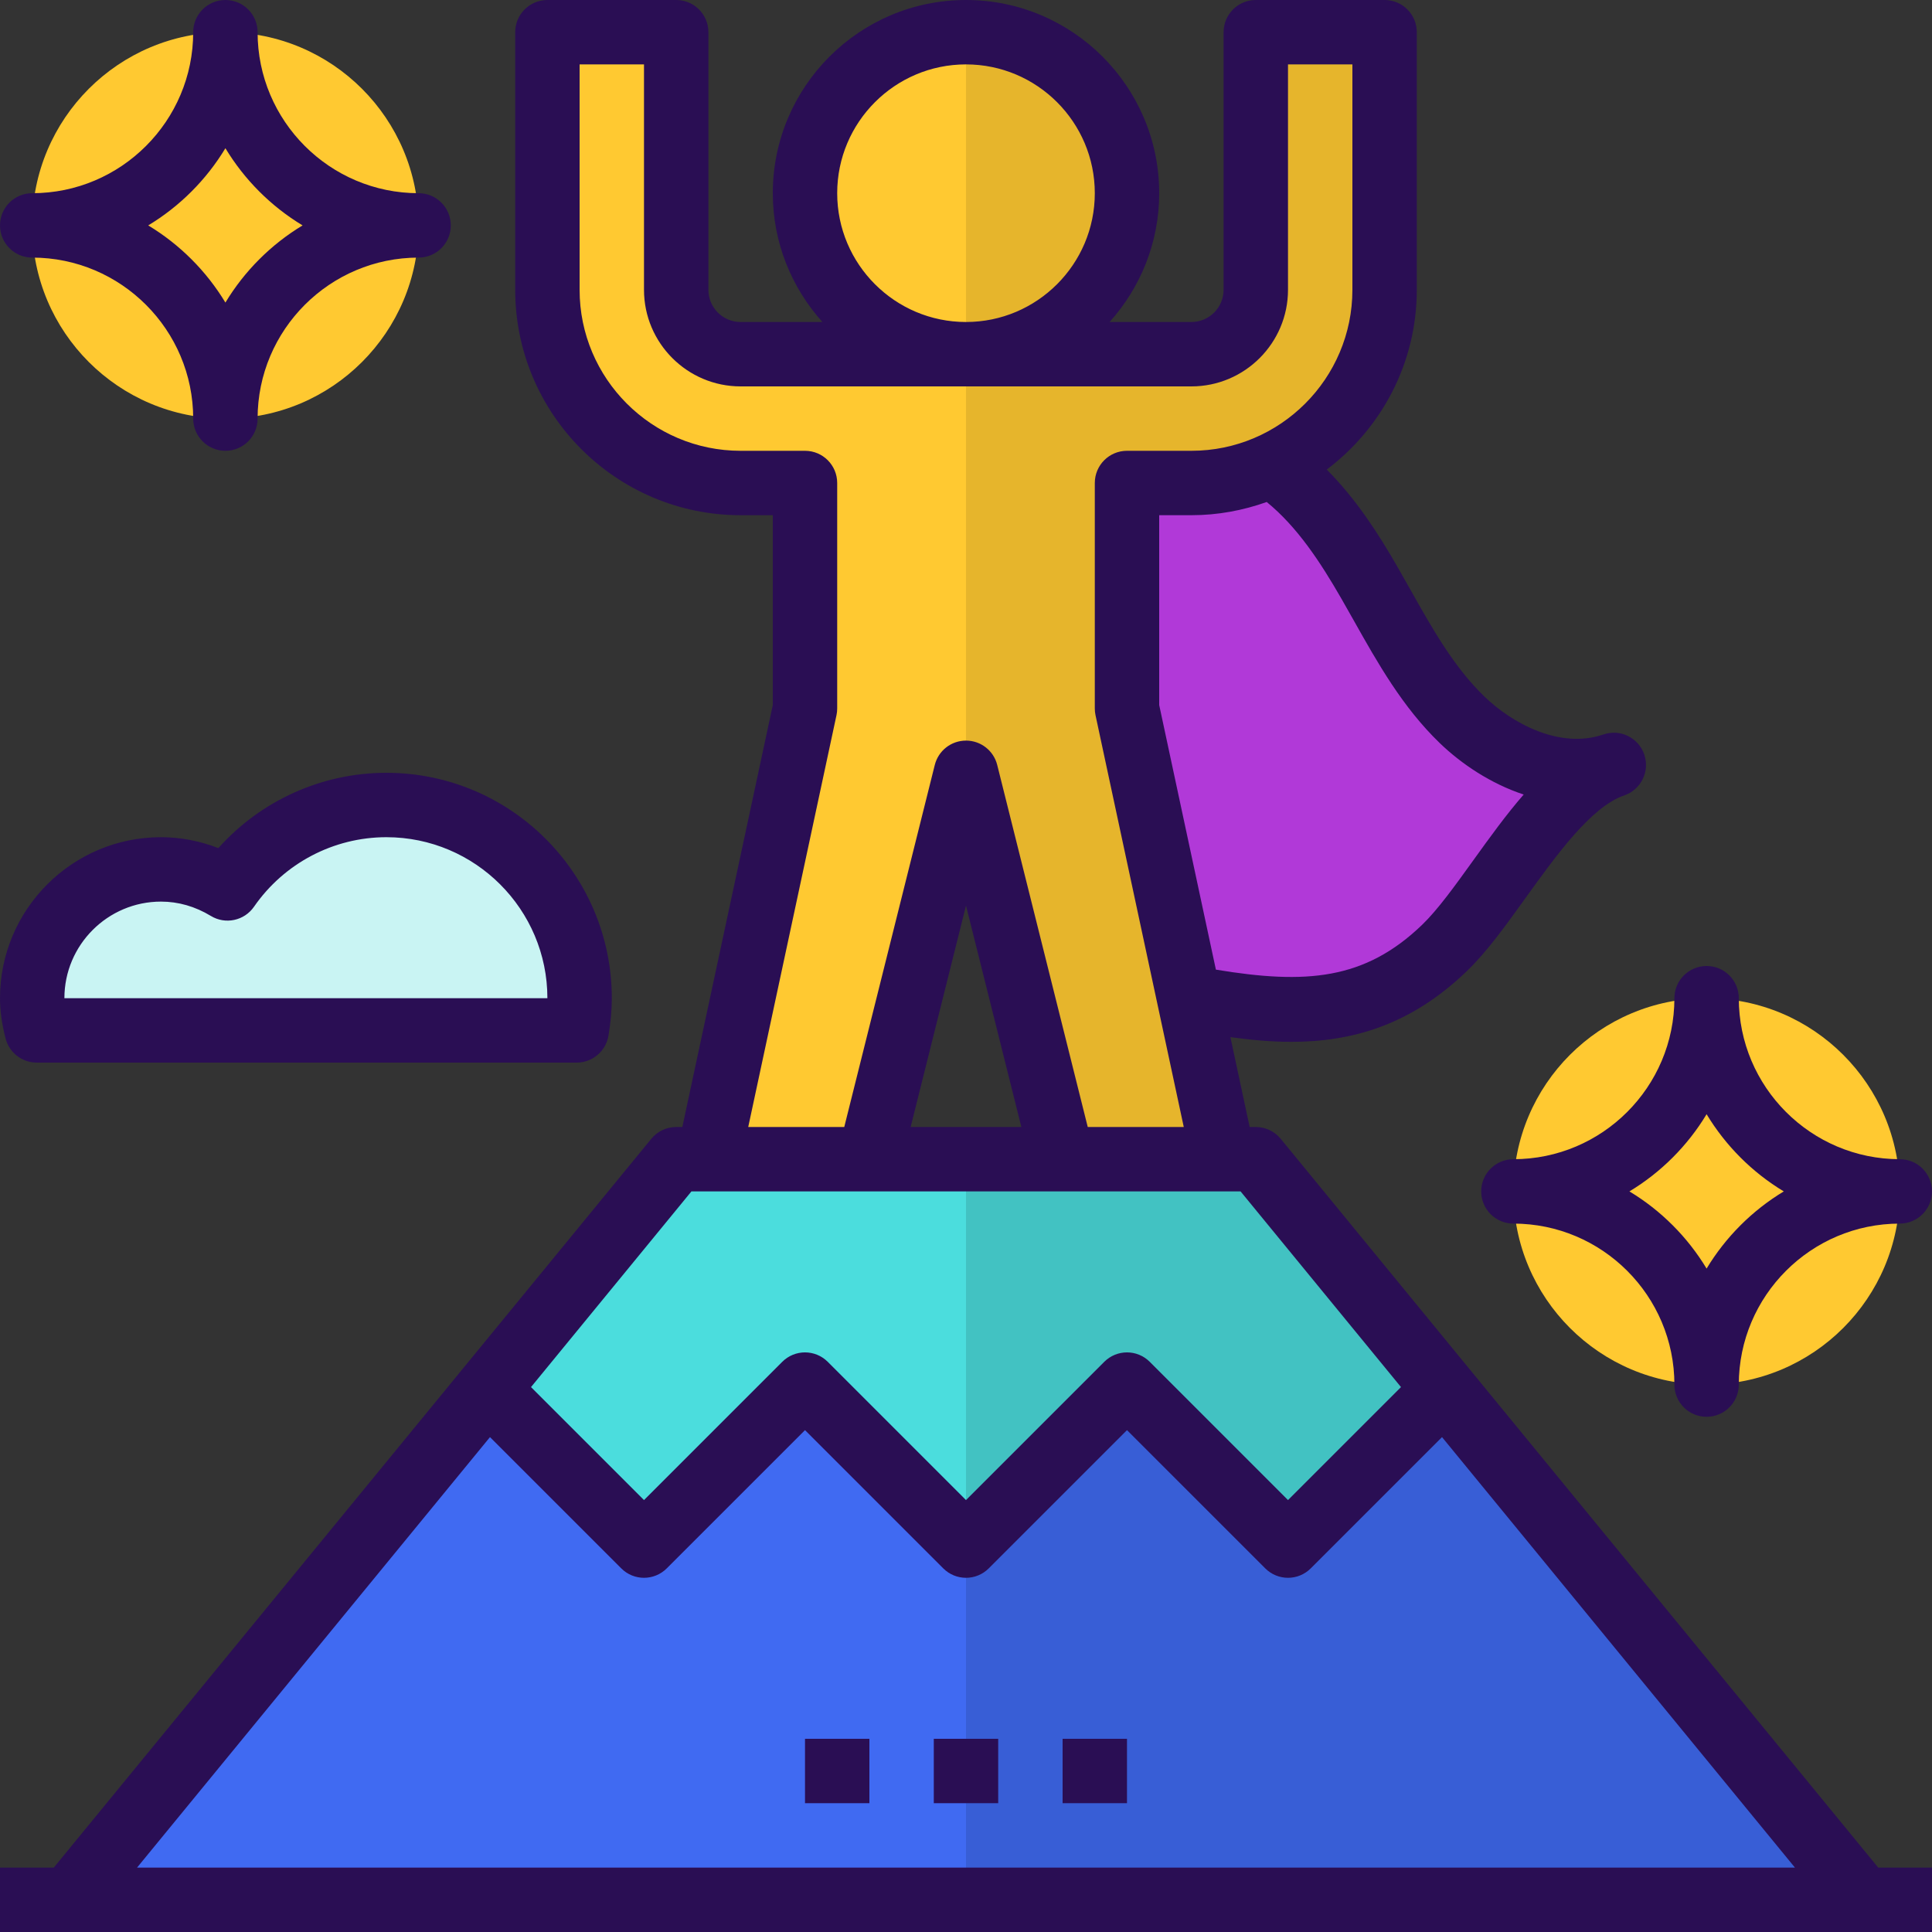
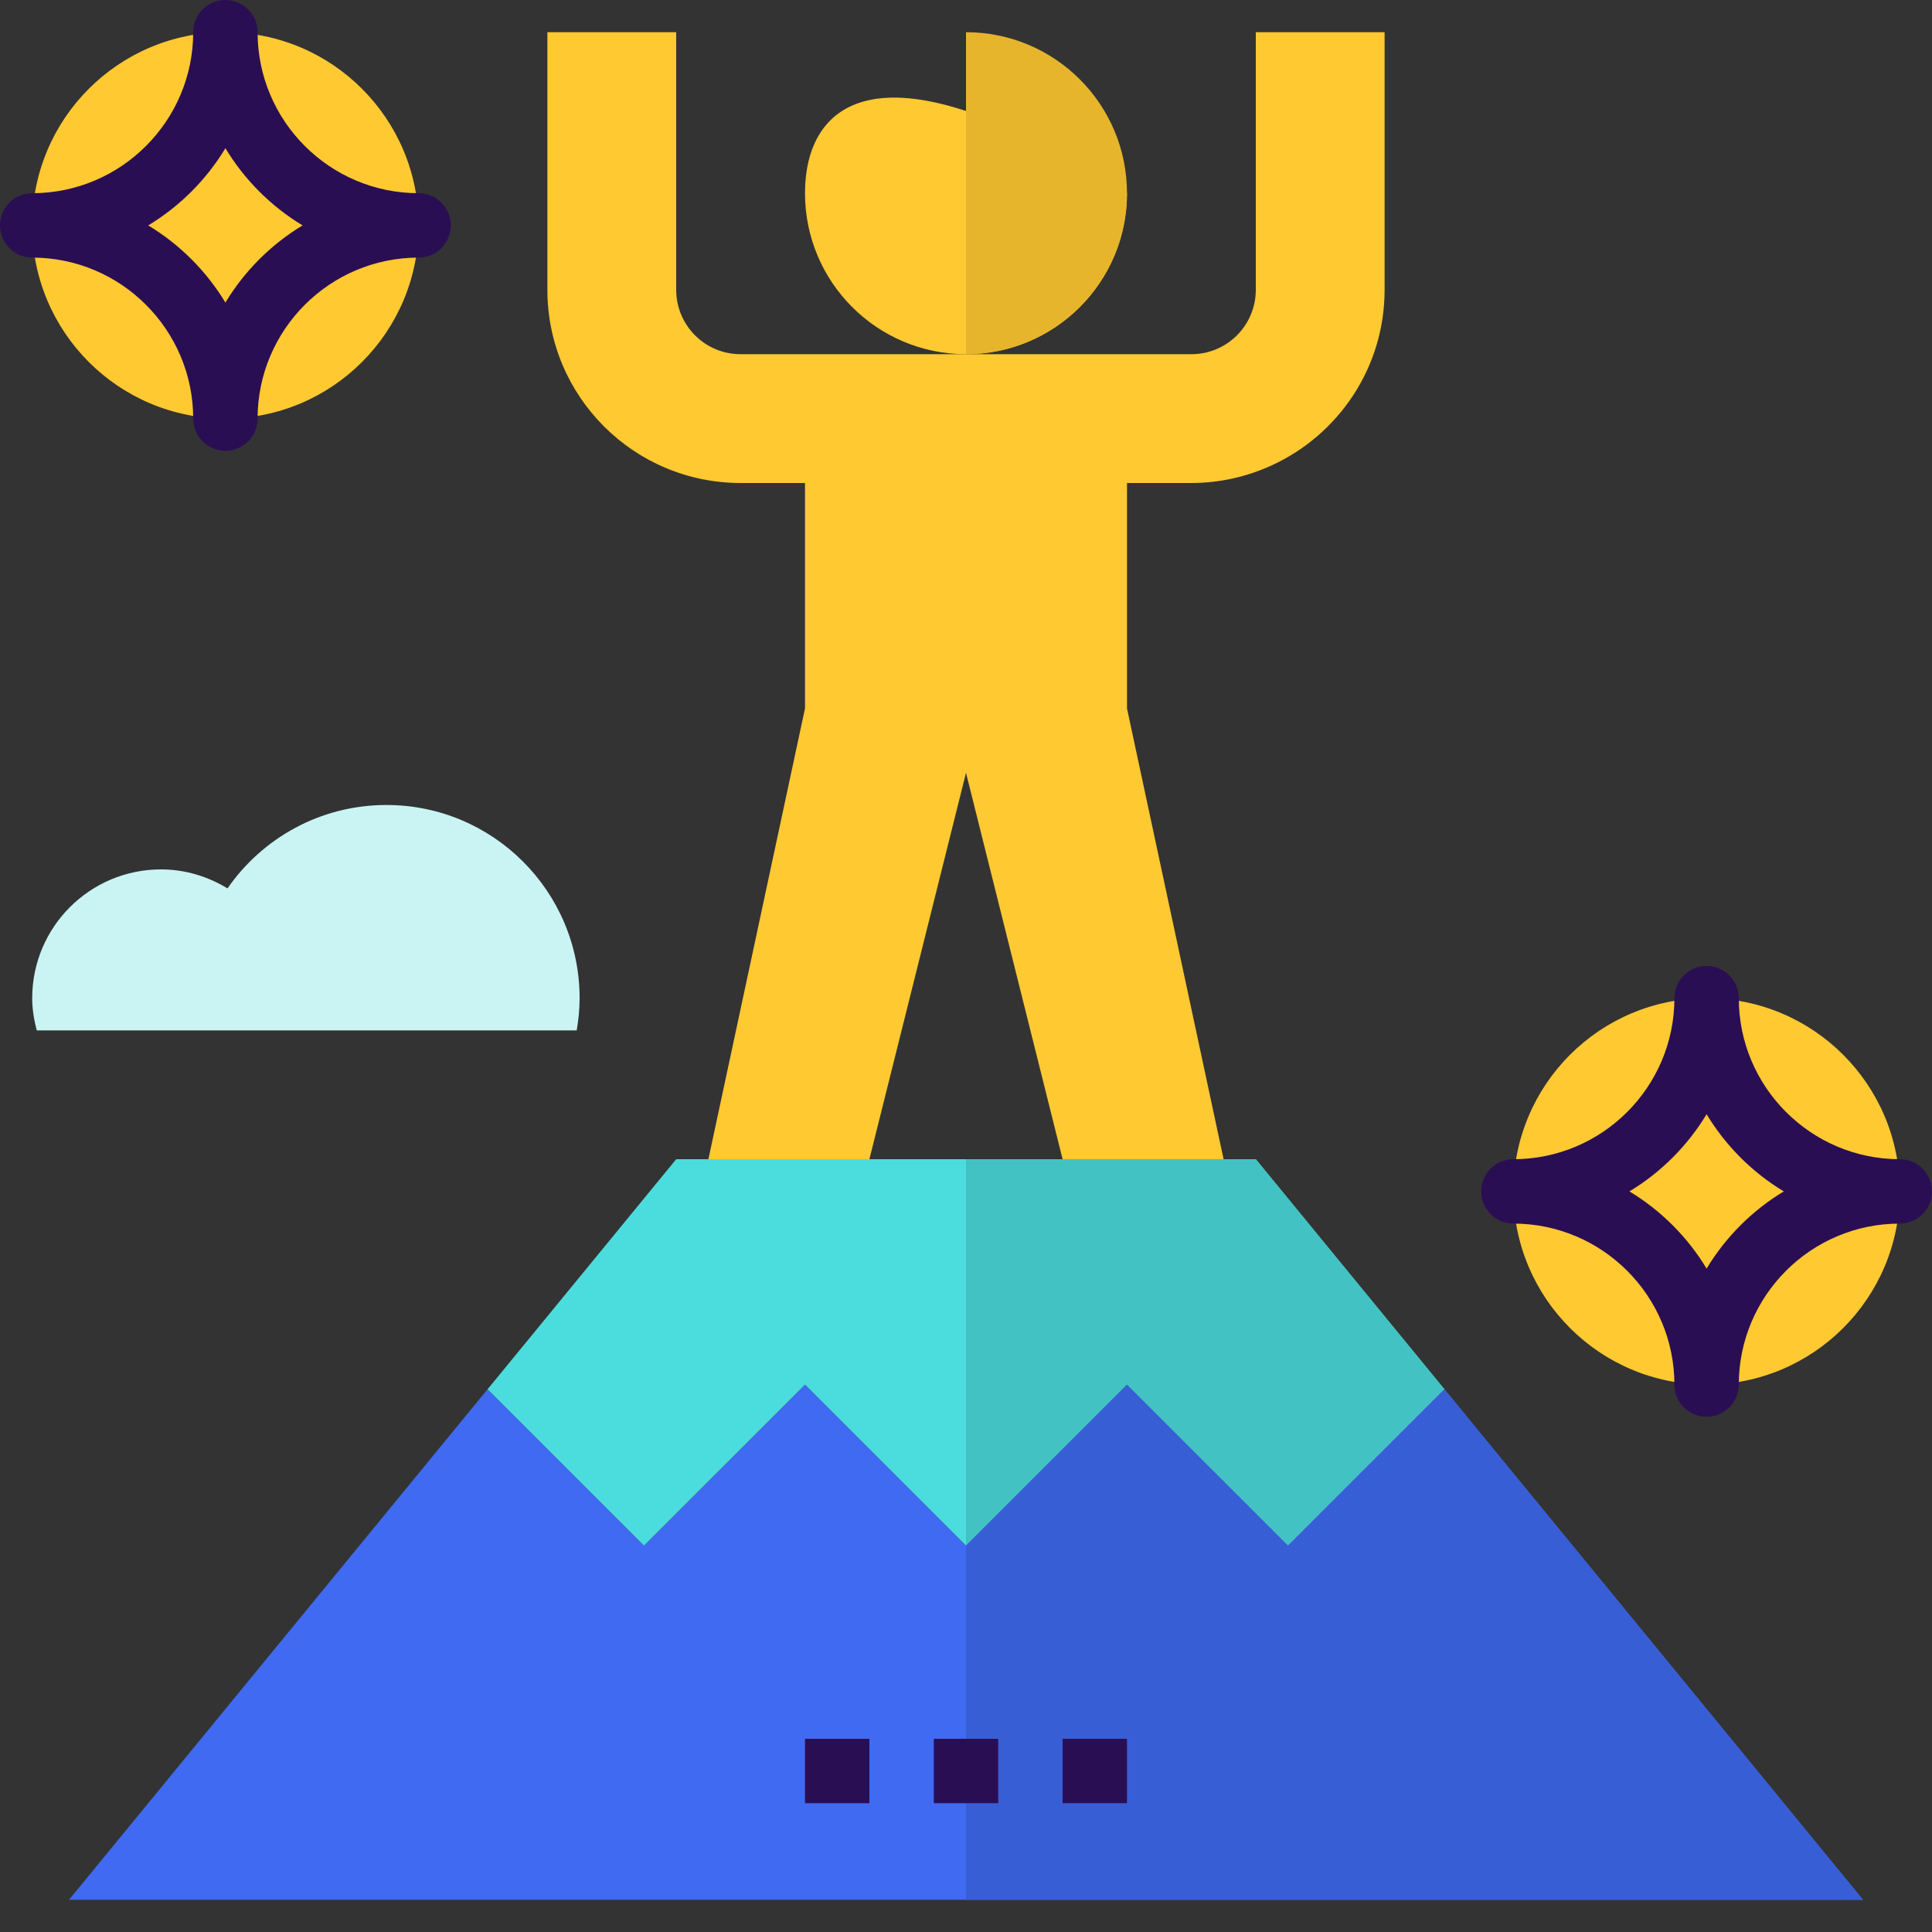
<svg xmlns="http://www.w3.org/2000/svg" width="127" height="127" viewBox="0 0 127 127" fill="none">
  <rect x="0" y="0" width="127" height="127" fill="#333333" stroke="none" />
  <g clip-path="url(#clip0_104_479)">
-     <path d="M63.5 23.283C69.345 23.283 74.083 18.545 74.083 12.7C74.083 6.855 69.345 2.117 63.5 2.117C57.655 2.117 52.917 6.855 52.917 12.7C52.917 18.545 57.655 23.283 63.5 23.283Z" fill="#FFC931" />
+     <path d="M63.5 23.283C69.345 23.283 74.083 18.545 74.083 12.7C57.655 2.117 52.917 6.855 52.917 12.7C52.917 18.545 57.655 23.283 63.5 23.283Z" fill="#FFC931" />
    <path d="M63.5 50.8L69.85 76.2H80.433L74.083 46.567V31.75H78.317C80.194 31.75 81.97 31.331 83.575 30.601C83.34 30.444 83.111 30.283 82.863 30.143C83.111 30.283 83.34 30.446 83.575 30.601C87.962 28.6 91.017 24.187 91.017 19.05V2.117H82.55V19.05C82.55 21.389 80.656 23.283 78.317 23.283H63.5H48.683C46.344 23.283 44.45 21.389 44.45 19.05V2.117H35.983V19.05C35.983 26.065 41.669 31.75 48.683 31.75H52.917V46.567L46.567 76.2H57.15L63.5 50.8Z" fill="#FFC931" />
    <path d="M84.667 101.6L74.083 91.017L63.5 101.6L52.917 91.017L42.333 101.6L32.053 91.319L4.536 124.883H122.464L94.947 91.319L84.667 101.6Z" fill="#406AF2" />
    <path d="M52.917 91.017L63.5 101.6L74.083 91.017L84.667 101.6L94.947 91.32L82.55 76.2H80.433H69.85H57.15H46.567H44.45L32.053 91.32L42.333 101.6L52.917 91.017Z" fill="#4BDDDD" />
    <path d="M14.817 27.517C21.831 27.517 27.517 21.831 27.517 14.817C27.517 7.803 21.831 2.117 14.817 2.117C7.803 2.117 2.117 7.803 2.117 14.817C2.117 21.831 7.803 27.517 14.817 27.517Z" fill="#FFC931" />
    <path d="M112.183 91.017C119.197 91.017 124.883 85.331 124.883 78.317C124.883 71.303 119.197 65.617 112.183 65.617C105.169 65.617 99.483 71.303 99.483 78.317C99.483 85.331 105.169 91.017 112.183 91.017Z" fill="#FFC931" />
    <path d="M2.415 67.733H37.91C38.026 67.043 38.1 66.338 38.1 65.617C38.1 58.602 32.415 52.916 25.4 52.916C21.069 52.916 17.249 55.088 14.956 58.399C13.676 57.622 12.19 57.15 10.583 57.15C5.908 57.15 2.117 60.941 2.117 65.617C2.117 66.351 2.239 67.054 2.415 67.733Z" fill="#C9F4F3" />
-     <path d="M78.317 65.616C84.785 66.814 89.971 67.117 94.96 62.308C98.228 59.156 101.725 51.769 106.081 50.288C102.625 51.462 98.732 49.854 96.107 47.316C93.481 44.78 91.817 41.44 89.999 38.273C88.18 35.107 86.04 31.94 82.865 30.141L80.433 31.75H74.083V46.566L78.317 65.616Z" fill="#B139D8" />
    <path d="M80.433 76.2H69.85H63.5V101.6L74.083 91.017L84.667 101.6L94.947 91.32L82.55 76.2H80.433Z" fill="#42C2C2" />
    <path d="M63.5 124.883H122.464L94.947 91.319L84.667 101.6L74.083 91.017L63.5 101.6V124.883Z" fill="#385ED6" />
    <path d="M74.083 12.7C74.083 6.856 69.344 2.117 63.5 2.117V23.283C69.344 23.283 74.083 18.544 74.083 12.7Z" fill="#E6B52C" />
-     <path d="M69.85 76.2H80.433L74.083 46.567V31.75H78.317C80.194 31.75 81.97 31.331 83.575 30.601C87.962 28.6 91.017 24.187 91.017 19.05V2.117H82.55V19.05C82.55 21.389 80.656 23.283 78.317 23.283H63.5V50.8L69.85 76.2Z" fill="#E6B52C" />
-     <path d="M84.186 74.858C83.784 74.369 83.185 74.083 82.55 74.083H82.146L80.88 68.176C82.22 68.36 83.553 68.485 84.874 68.485C88.843 68.485 92.712 67.414 96.429 63.83C97.731 62.577 98.969 60.854 100.281 59.028C102.303 56.219 104.593 53.033 106.756 52.292C106.758 52.29 106.76 52.29 106.765 52.288C107.872 51.911 108.462 50.711 108.088 49.602C107.711 48.497 106.506 47.896 105.402 48.281C105.402 48.281 105.399 48.281 105.397 48.281C102.54 49.261 99.399 47.547 97.581 45.79C95.578 43.857 94.166 41.347 92.672 38.691L91.836 37.217C90.602 35.071 89.124 32.779 87.213 30.867C90.799 28.164 93.133 23.88 93.133 19.05V2.117C93.133 0.946 92.185 0 91.017 0H82.55C81.382 0 80.433 0.946 80.433 2.117V19.05C80.433 20.218 79.483 21.167 78.317 21.167H72.94C74.96 18.917 76.2 15.955 76.2 12.7C76.2 5.696 70.504 0 63.5 0C56.496 0 50.8 5.696 50.8 12.7C50.8 15.955 52.04 18.917 54.06 21.167H48.683C47.517 21.167 46.567 20.218 46.567 19.05V2.117C46.567 0.946 45.618 0 44.45 0H35.983C34.815 0 33.867 0.946 33.867 2.117V19.05C33.867 27.218 40.513 33.867 48.683 33.867H50.8V46.344L44.854 74.083H44.45C43.815 74.083 43.216 74.369 42.814 74.858L3.535 122.767H3.05176e-05V127H4.536H122.464H127V122.767H123.465L84.186 74.858ZM88.163 39.33L88.981 40.771C90.557 43.576 92.189 46.476 94.636 48.84C96.073 50.226 97.998 51.515 100.159 52.229C98.999 53.562 97.913 55.071 96.844 56.557C95.646 58.223 94.516 59.796 93.491 60.784C89.713 64.425 85.846 64.719 79.927 63.739L76.2 46.344V33.867H78.317C80.055 33.867 81.716 33.551 83.268 32.999C85.281 34.637 86.811 36.978 88.163 39.33ZM55.033 12.7C55.033 8.031 58.831 4.233 63.5 4.233C68.169 4.233 71.967 8.031 71.967 12.7C71.967 17.369 68.169 21.167 63.5 21.167C58.831 21.167 55.033 17.369 55.033 12.7ZM54.987 47.011C55.019 46.865 55.033 46.715 55.033 46.567V31.75C55.033 30.579 54.085 29.633 52.917 29.633H48.683C42.848 29.633 38.1 24.886 38.1 19.05V4.233H42.333V19.05C42.333 22.551 45.182 25.4 48.683 25.4H78.317C81.818 25.4 84.667 22.551 84.667 19.05V4.233H88.9V19.05C88.9 24.886 84.152 29.633 78.317 29.633H74.083C72.915 29.633 71.967 30.579 71.967 31.75V46.567C71.967 46.715 71.981 46.865 72.013 47.011L77.815 74.083H71.503L65.553 50.288C65.318 49.344 64.472 48.683 63.5 48.683C62.529 48.683 61.682 49.344 61.447 50.288L55.497 74.083H49.185L54.987 47.011ZM67.139 74.083H59.861L63.5 59.527L67.139 74.083ZM45.451 78.317H46.567H57.15H69.85H80.433H81.549L92.094 91.18L84.667 98.607L75.58 89.52C74.752 88.693 73.415 88.693 72.587 89.52L63.5 98.607L54.413 89.52C53.586 88.693 52.248 88.693 51.42 89.52L42.333 98.607L34.906 91.18L45.451 78.317ZM9.009 122.767L32.209 94.469L40.837 103.096C41.664 103.924 43.002 103.924 43.83 103.096L52.917 94.01L62.004 103.096C62.831 103.924 64.169 103.924 64.996 103.096L74.083 94.01L83.17 103.096C83.583 103.509 84.125 103.717 84.667 103.717C85.209 103.717 85.75 103.509 86.163 103.096L94.791 94.469L117.991 122.767H9.009Z" fill="#2A0E54" />
    <path d="M65.617 114.3H61.383V118.533H65.617V114.3Z" fill="#2A0E54" />
    <path d="M74.083 114.3H69.85V118.533H74.083V114.3Z" fill="#2A0E54" />
    <path d="M57.15 114.3H52.917V118.533H57.15V114.3Z" fill="#2A0E54" />
    <path d="M12.7 27.517C12.7 28.687 13.648 29.633 14.817 29.633C15.985 29.633 16.933 28.687 16.933 27.517C16.933 21.681 21.681 16.933 27.517 16.933C28.685 16.933 29.633 15.987 29.633 14.817C29.633 13.646 28.685 12.7 27.517 12.7C21.681 12.7 16.933 7.952 16.933 2.117C16.933 0.946 15.985 0 14.817 0C13.648 0 12.7 0.946 12.7 2.117C12.7 7.952 7.952 12.7 2.117 12.7C0.948 12.7 3.05176e-05 13.646 3.05176e-05 14.817C3.05176e-05 15.987 0.948 16.933 2.117 16.933C7.952 16.933 12.7 21.681 12.7 27.517ZM14.817 9.743C16.068 11.817 17.816 13.566 19.89 14.817C17.816 16.068 16.068 17.816 14.817 19.89C13.566 17.816 11.817 16.068 9.743 14.817C11.817 13.566 13.566 11.817 14.817 9.743Z" fill="#2A0E54" />
    <path d="M124.883 76.2C119.048 76.2 114.3 71.452 114.3 65.617C114.3 64.446 113.352 63.5 112.183 63.5C111.015 63.5 110.067 64.446 110.067 65.617C110.067 71.452 105.319 76.2 99.483 76.2C98.315 76.2 97.367 77.146 97.367 78.317C97.367 79.487 98.315 80.433 99.483 80.433C105.319 80.433 110.067 85.181 110.067 91.017C110.067 92.187 111.015 93.133 112.183 93.133C113.352 93.133 114.3 92.187 114.3 91.017C114.3 85.181 119.048 80.433 124.883 80.433C126.052 80.433 127 79.487 127 78.317C127 77.146 126.052 76.2 124.883 76.2ZM112.183 83.39C110.932 81.316 109.184 79.566 107.11 78.317C109.186 77.066 110.932 75.317 112.183 73.243C113.434 75.317 115.183 77.068 117.257 78.317C115.183 79.568 113.434 81.316 112.183 83.39Z" fill="#2A0E54" />
-     <path d="M2.417 69.85H37.91C38.943 69.85 39.825 69.103 39.997 68.082C40.145 67.204 40.217 66.395 40.217 65.617C40.217 57.448 33.57 50.8 25.4 50.8C21.158 50.8 17.149 52.622 14.353 55.751C13.142 55.279 11.864 55.033 10.583 55.033C4.748 55.033 3.05176e-05 59.781 3.05176e-05 65.617C3.05176e-05 66.448 0.121 67.314 0.368 68.266C0.61 69.198 1.452 69.85 2.417 69.85ZM10.583 59.267C11.724 59.267 12.827 59.584 13.858 60.208C14.817 60.793 16.059 60.524 16.696 59.605C18.677 56.743 21.931 55.033 25.4 55.033C31.236 55.033 35.983 59.781 35.983 65.617H4.233C4.233 62.115 7.082 59.267 10.583 59.267Z" fill="#2A0E54" />
  </g>
  <defs>
    <clipPath id="clip0_104_479">
      <rect width="127" height="127" fill="white" />
    </clipPath>
  </defs>
</svg>